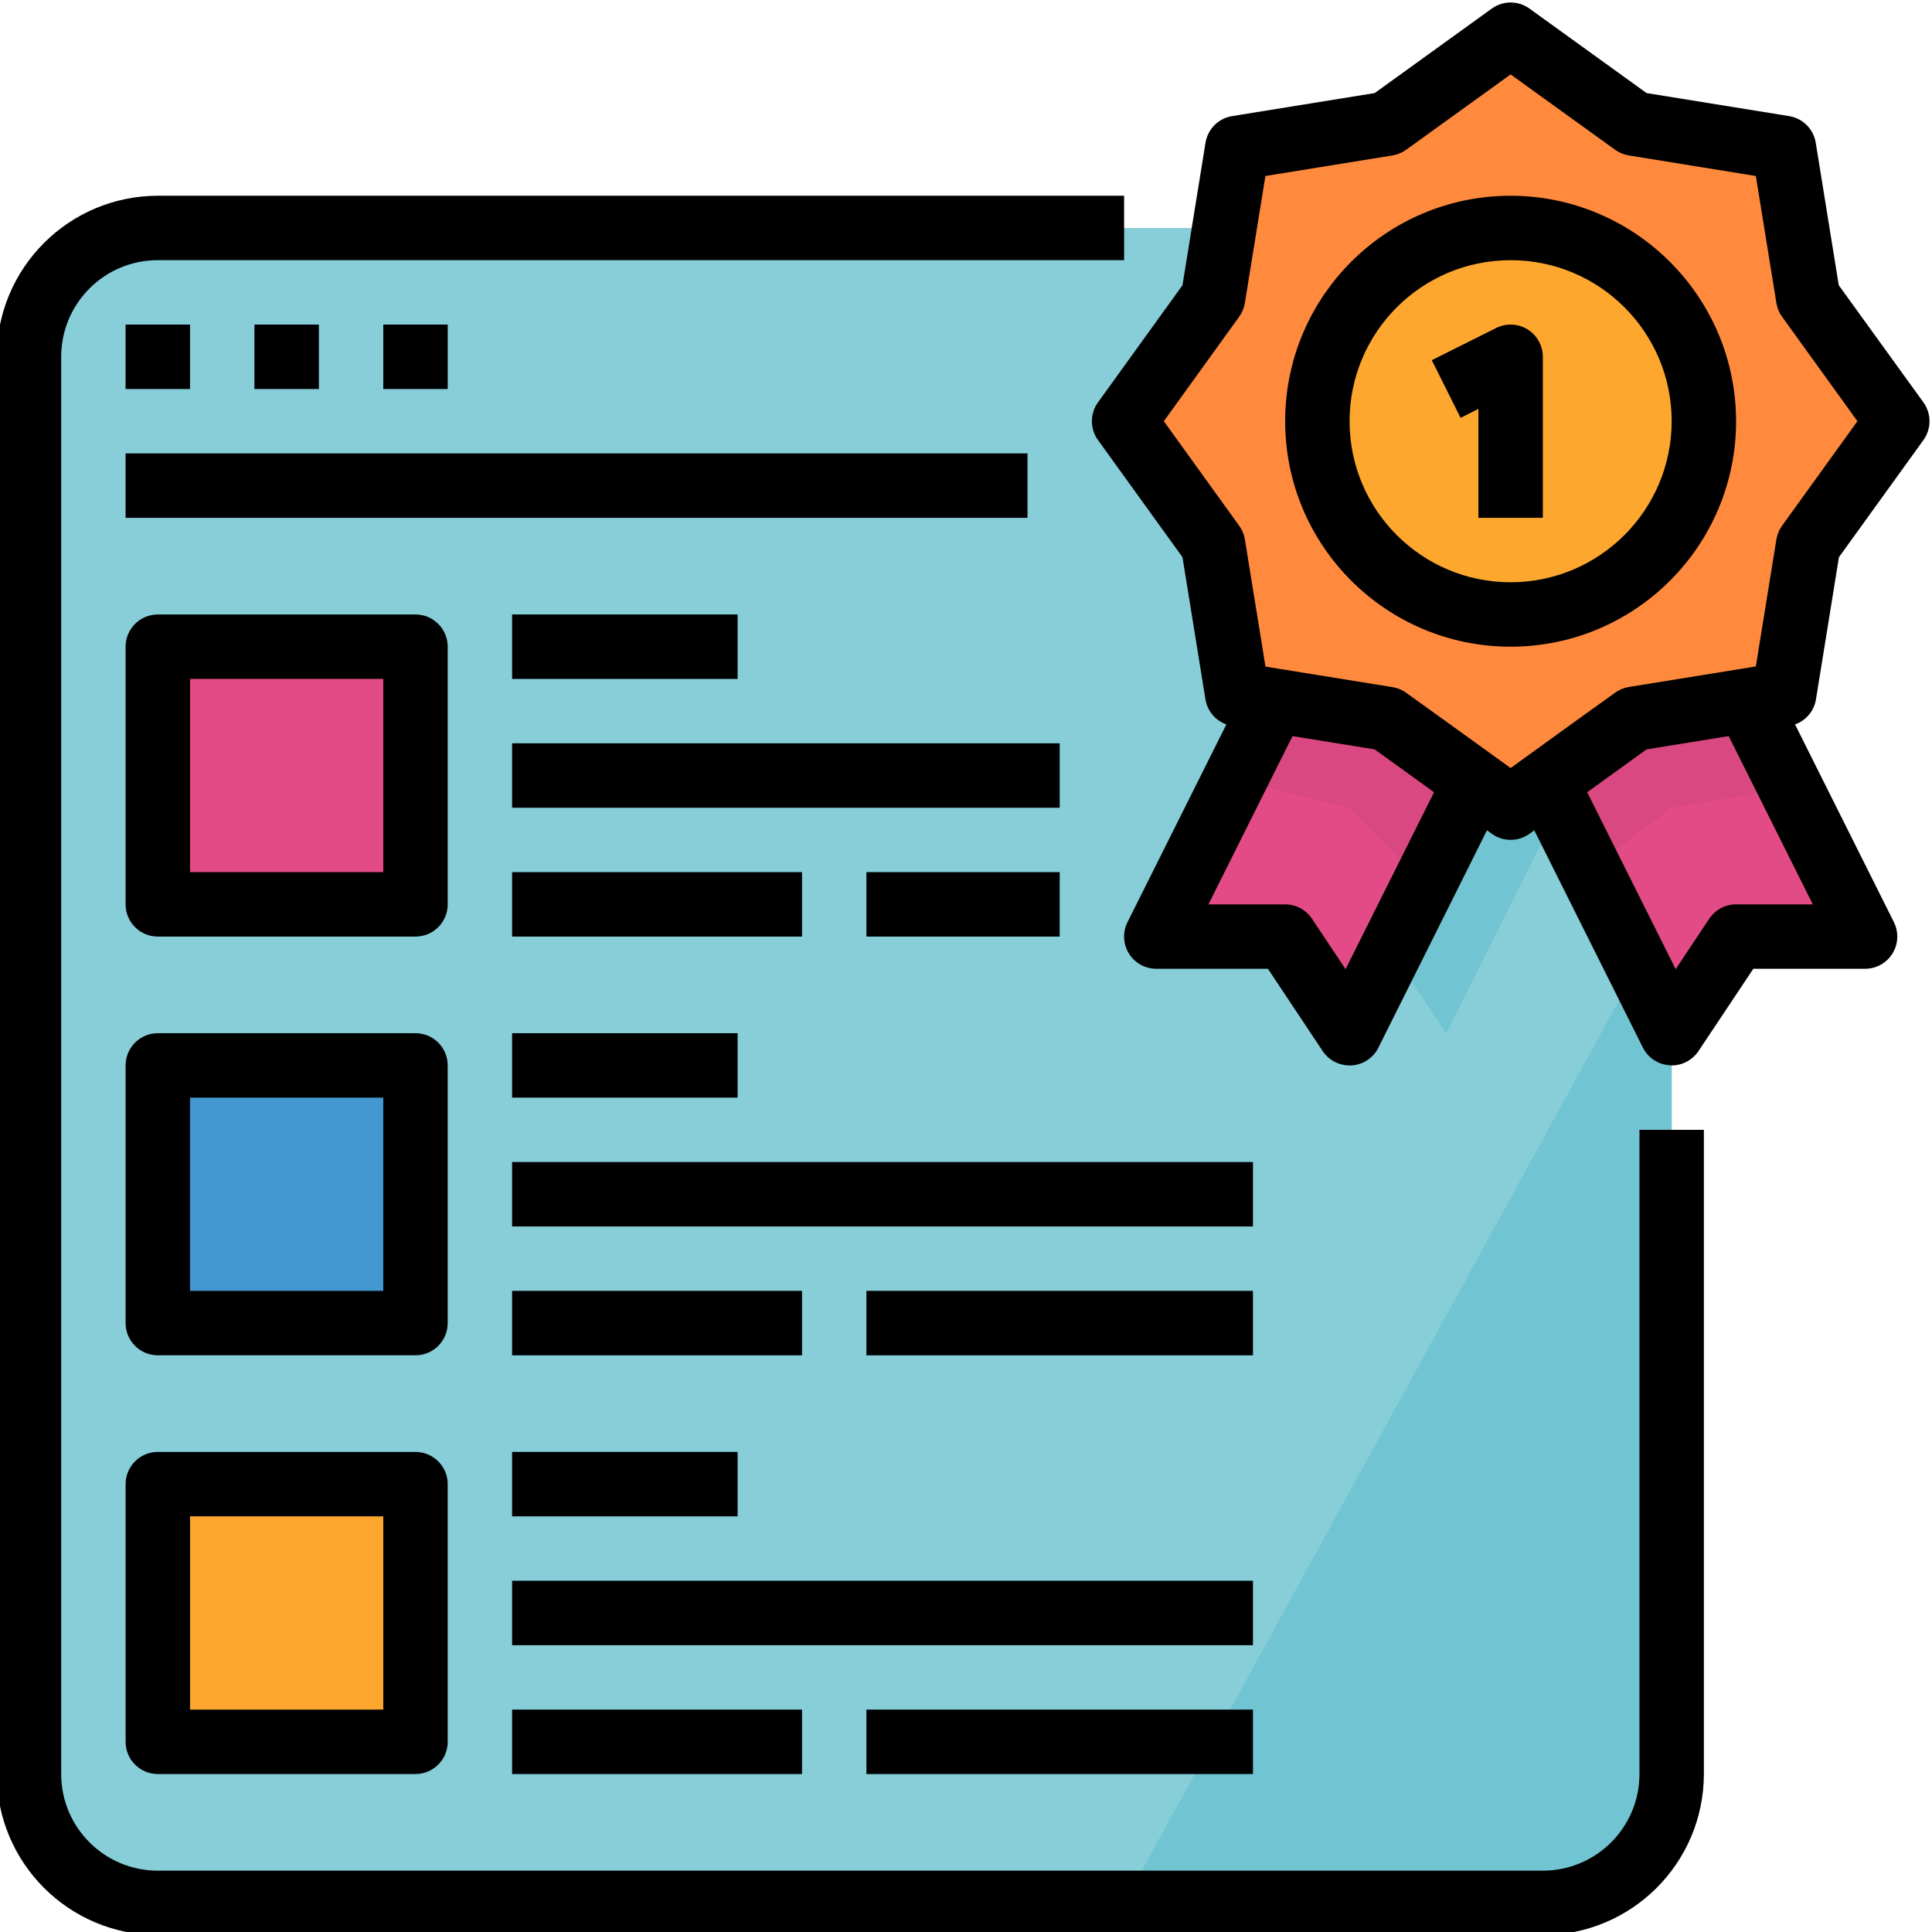
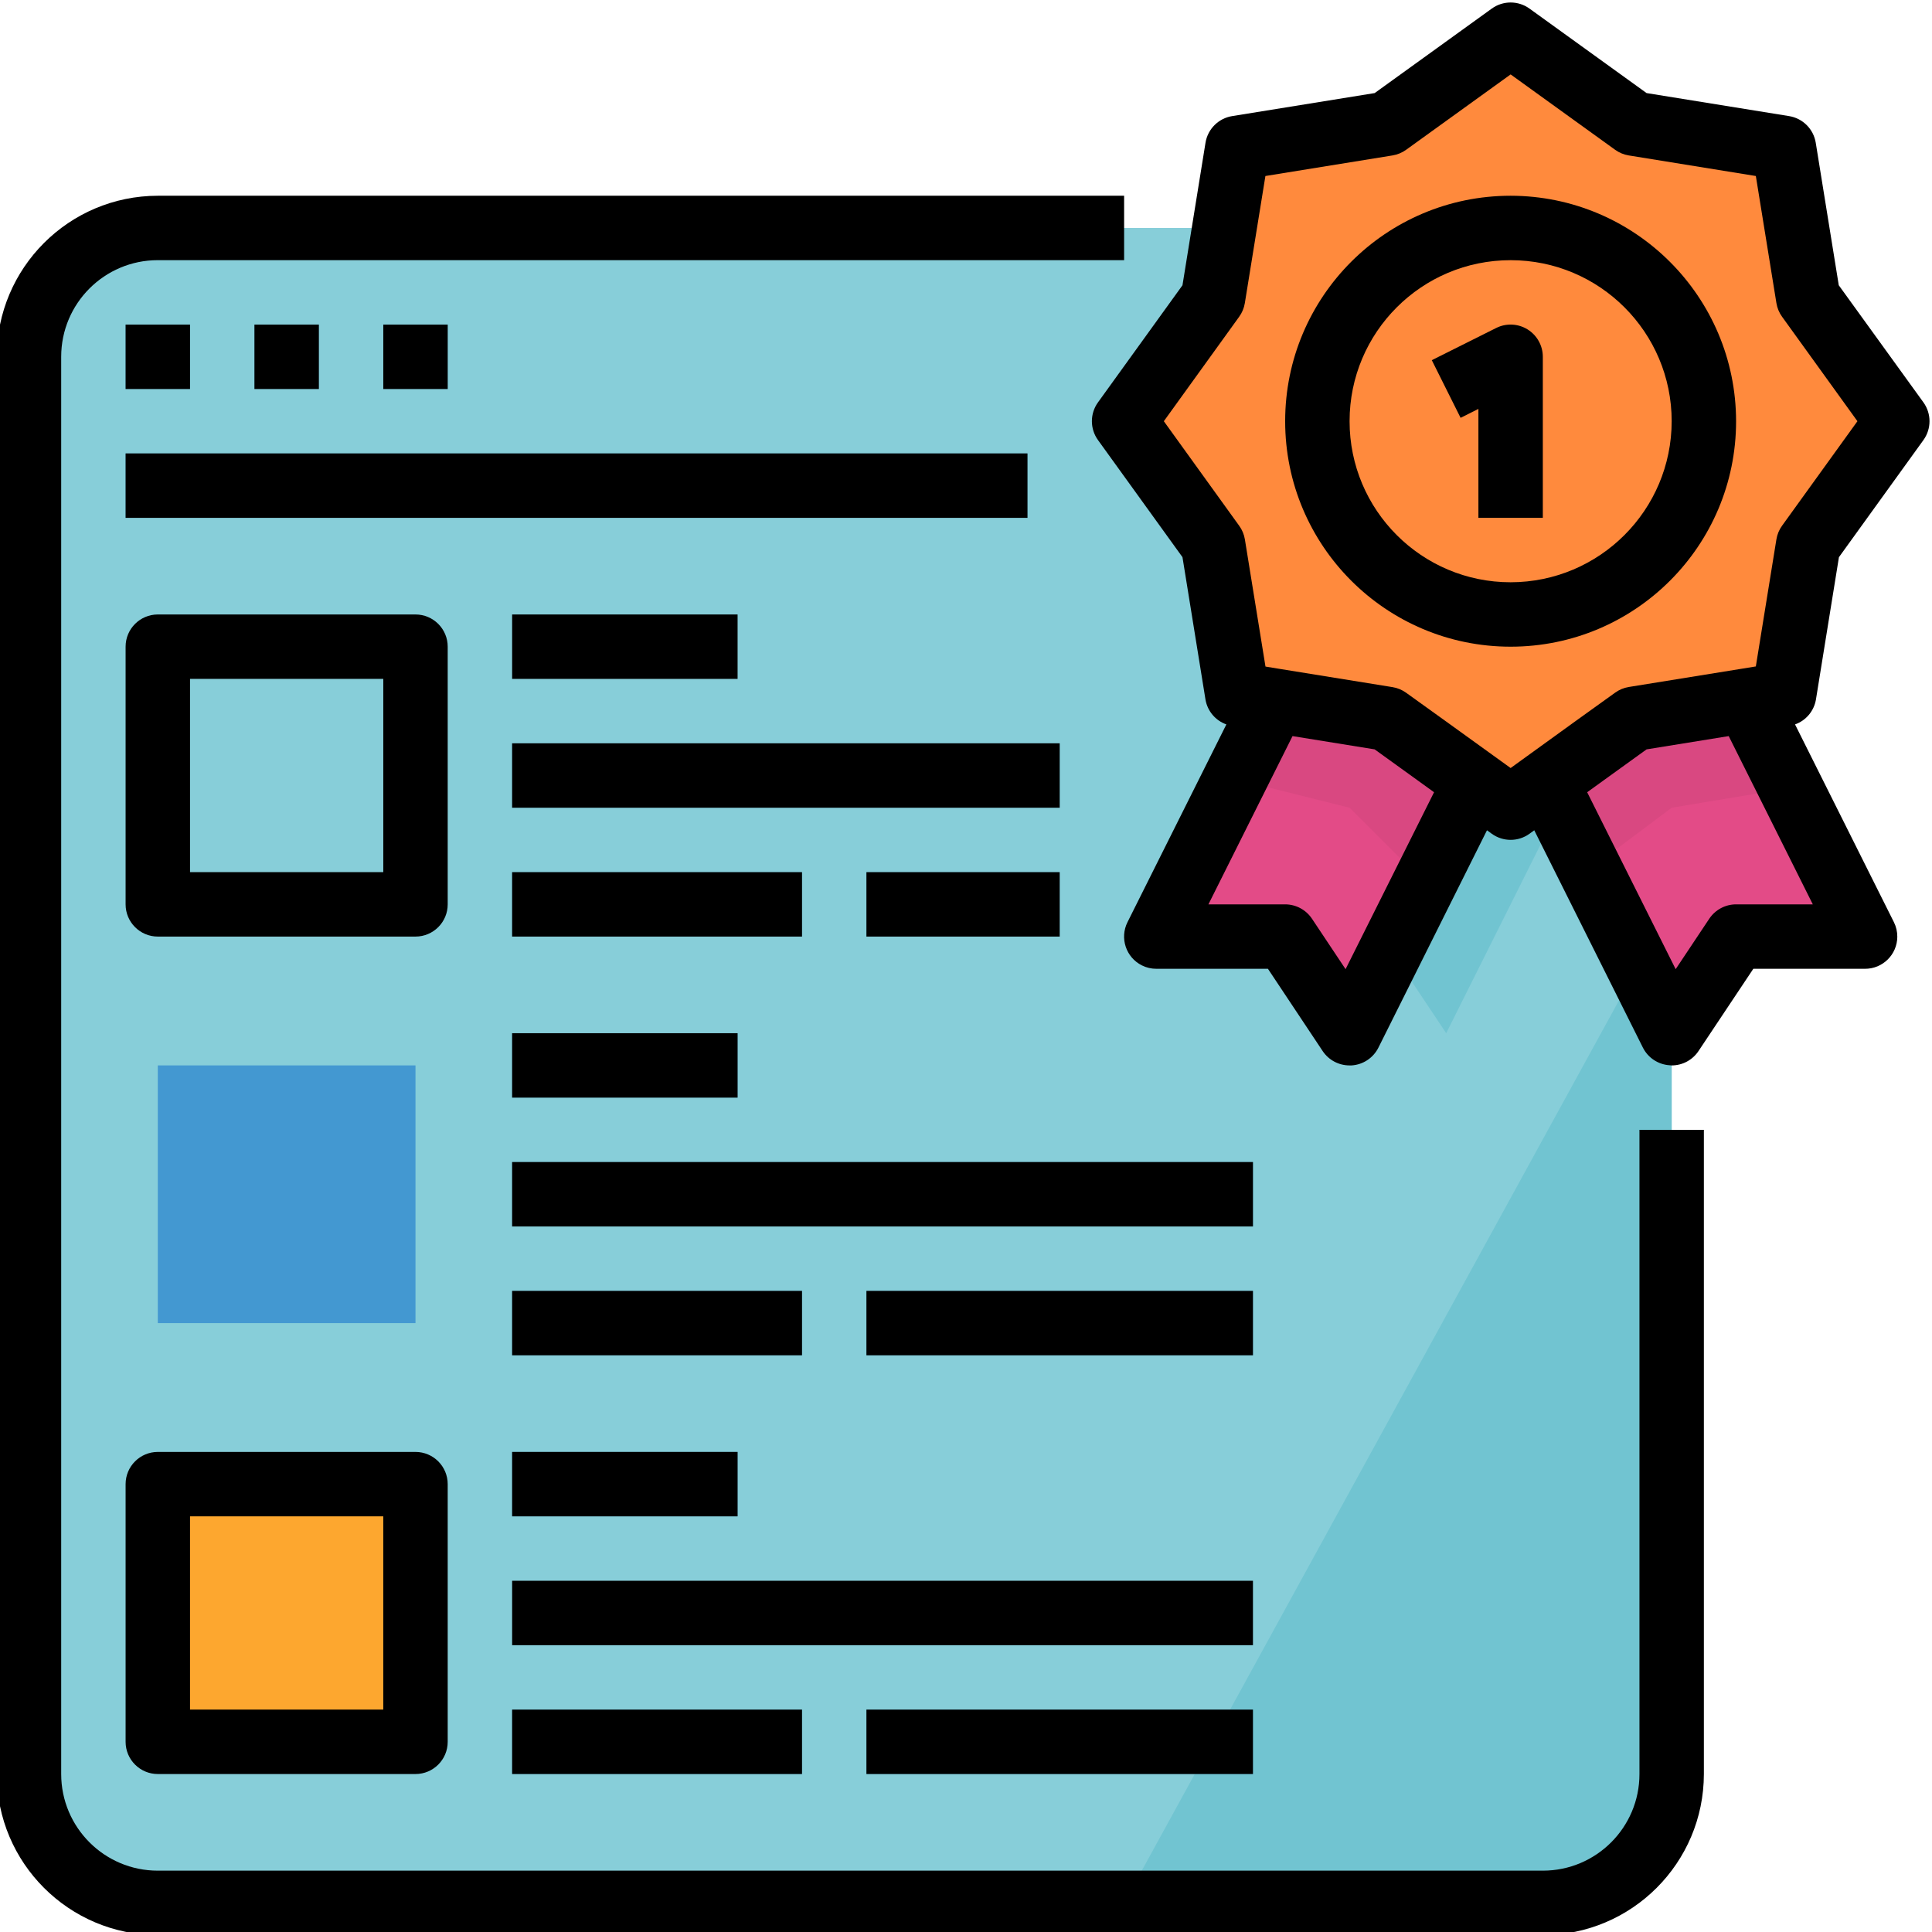
<svg xmlns="http://www.w3.org/2000/svg" height="596pt" viewBox="1 0 596.77 596" width="596pt">
  <path d="m49.746 70.027h427.812c21.98 0 39.797 17.82 39.797 39.797v437.766c0 21.977-17.816 39.797-39.797 39.797h-427.812c-21.977 0-39.797-17.82-39.797-39.797v-437.766c0-21.977 17.82-39.797 39.797-39.797zm0 0" fill="#87ced9" />
  <path d="m348.223 587.387h129.336c21.98 0 39.797-17.82 39.797-39.797v-268.629zm0 0" fill="#71c4d1" />
  <path d="m388.016 288.91h39.801l19.895 29.848 38.785-77.555-27.113-19.559-34.91-5.652zm0 0" fill="#71c4d1" />
  <g fill="#5eb3d1">
    <path d="m39.797 99.875h19.898v19.898h-19.898zm0 0" />
    <path d="m79.594 99.875h19.898v19.898h-19.898zm0 0" />
    <path d="m119.391 99.875h19.898v19.898h-19.898zm0 0" />
    <path d="m39.797 139.672h278.578v19.898h-278.578zm0 0" />
  </g>
  <path d="m467.613 10.332 38.074 27.473 46.344 7.5 7.5 46.344 27.469 38.074-27.469 38.078-7.5 46.34-46.344 7.504-38.074 27.469-38.078-27.469-46.344-7.504-7.5-46.34-27.469-38.078 27.469-38.074 7.5-46.344 46.344-7.5zm0 0" fill="#ff8a3d" />
-   <path d="m527.309 129.723c0 32.969-26.727 59.695-59.695 59.695s-59.695-26.727-59.695-59.695 26.727-59.695 59.695-59.695 59.695 26.727 59.695 59.695zm0 0" fill="#fda72f" />
  <path d="m505.688 221.645-27.113 19.559 38.781 77.555 19.898-29.848h39.797l-36.453-72.918zm0 0" fill="#e34b87" />
  <path d="m394.625 215.992-36.453 72.918h39.797l19.895 29.848 38.785-77.555-27.113-19.559zm0 0" fill="#e34b87" />
  <path d="m477.559 159.57h-19.898v-33.648l-5.5 2.758-8.895-17.809 19.898-9.949c4.914-2.457 10.895-.469 13.352 4.457.688 1.383 1.043 2.906 1.043 4.449zm0 0" fill="#ff8a3d" />
-   <path d="m49.746 199.367h79.594v79.594h-79.594zm0 0" fill="#e34b87" />
  <g fill="#5eb3d1">
-     <path d="m159.188 189.418h69.645v19.898h-69.645zm0 0" />
    <path d="m159.188 229.215h169.137v19.898h-169.137zm0 0" />
    <path d="m159.188 269.012h89.543v19.898h-89.543zm0 0" />
    <path d="m268.629 269.012h59.695v19.898h-59.695zm0 0" />
  </g>
  <path d="m49.746 328.707h79.594v79.594h-79.594zm0 0" fill="#4398d1" />
  <path d="m159.188 318.758h69.645v19.898h-69.645zm0 0" fill="#5eb3d1" />
  <path d="m159.188 358.555h228.832v19.898h-228.832zm0 0" fill="#5eb3d1" />
  <path d="m159.188 398.352h89.543v19.898h-89.543zm0 0" fill="#5eb3d1" />
  <path d="m268.629 398.352h119.391v19.898h-119.391zm0 0" fill="#5eb3d1" />
  <path d="m49.746 458.047h79.594v79.594h-79.594zm0 0" fill="#fda72f" />
  <path d="m159.188 448.098h69.645v19.898h-69.645zm0 0" fill="#5eb3d1" />
-   <path d="m159.188 487.895h228.832v19.898h-228.832zm0 0" fill="#5eb3d1" />
  <path d="m159.188 527.691h89.543v19.898h-89.543zm0 0" fill="#5eb3d1" />
  <path d="m268.629 527.691h119.391v19.898h-119.391zm0 0" fill="#5eb3d1" />
  <path d="m429.535 221.645-34.91-5.652-12.141 24.277 35.379 8.844 23.215 23.211 15.57-31.121zm0 0" fill="#d94881" />
  <path d="m554.09 242.996-13.492-27.004-34.91 5.652-27.113 19.559 13.461 26.902 25.32-18.992zm0 0" fill="#d94881" />
  <path d="m49.746 597.336h427.812c27.461-.031 49.719-22.285 49.746-49.746v-198.984h-19.898v198.984c0 16.484-13.359 29.848-29.848 29.848h-427.812c-16.484 0-29.848-13.363-29.848-29.848v-437.766c0-16.484 13.363-29.848 29.848-29.848h298.477v-19.898h-298.477c-27.461.031-49.715 22.289-49.746 49.746v437.766c.031 27.469 22.285 49.715 49.746 49.746zm0 0" />
  <path d="m39.797 99.875h19.898v19.898h-19.898zm0 0" />
-   <path d="m79.594 99.875h19.898v19.898h-19.898zm0 0" />
+   <path d="m79.594 99.875h19.898v19.898h-19.898m0 0" />
  <path d="m119.391 99.875h19.898v19.898h-19.898zm0 0" />
  <path d="m39.797 139.672h278.578v19.898h-278.578zm0 0" />
  <path d="m568.973 87.73-7.113-44.027c-.688-4.227-4-7.543-8.227-8.227l-44.027-7.113-36.172-26.098c-3.473-2.508-8.172-2.508-11.641 0l-36.176 26.098-44.027 7.113c-4.227.684-7.539 4-8.227 8.227l-7.113 44.027-26.098 36.172c-2.508 3.473-2.508 8.168 0 11.641l26.098 36.176 7.113 44.027c.617 3.52 3.074 6.438 6.445 7.629l-30.543 61.09c-2.457 4.914-.465 10.895 4.457 13.352 1.383.688 2.906 1.055 4.449 1.043h34.473l16.914 25.422c1.852 2.773 4.977 4.438 8.309 4.426h.617c3.539-.219 6.695-2.309 8.285-5.48l33.539-67.148 1.484 1.074c3.473 2.508 8.168 2.508 11.641 0l1.48-1.074 33.539 67.098c1.582 3.176 4.738 5.262 8.281 5.48l.625.051c3.324 0 6.43-1.66 8.277-4.426l16.945-25.422h34.473c5.492.031 9.969-4.398 10-9.898.008-1.562-.352-3.105-1.047-4.496l-30.543-61.09c3.371-1.191 5.832-4.109 6.449-7.629l7.113-44.027 26.098-36.176c2.504-3.473 2.504-8.168 0-11.641zm-152.34 211.25-10.387-15.59c-1.852-2.766-4.957-4.43-8.281-4.43h-23.699l25.98-51.973 25.367 4.098 13.215 9.531 5.133 3.711zm144.32-20.02h-23.699c-3.324 0-6.426 1.664-8.277 4.43l-10.387 15.59-27.332-54.652 5.137-3.711 13.211-9.531 25.371-4.102zm-9.48-116.98c-.914 1.25-1.512 2.695-1.762 4.227l-6.355 39.262-4.316.703-34.914 5.641c-1.531.25-2.984.848-4.238 1.762l-12.465 8.957-19.809 14.316-19.789-14.277-12.465-8.957c-1.254-.914-2.707-1.512-4.238-1.758l-34.914-5.641-4.316-.707-6.359-39.262c-.246-1.531-.844-2.973-1.758-4.227l-23.281-32.297 23.258-32.254c.914-1.254 1.512-2.695 1.762-4.23l6.355-39.258 39.262-6.355c1.531-.25 2.973-.848 4.227-1.762l32.258-23.262 32.254 23.262c1.254.914 2.695 1.512 4.23 1.762l39.258 6.355 6.355 39.258c.25 1.535.848 2.977 1.762 4.23l23.262 32.254zm0 0" />
  <path d="m467.613 60.078c-38.465 0-69.645 31.184-69.645 69.645 0 38.465 31.18 69.645 69.645 69.645 38.461 0 69.641-31.18 69.641-69.645-.047-38.434-31.199-69.594-69.641-69.645zm0 119.391c-27.473 0-49.746-22.277-49.746-49.746s22.273-49.742 49.746-49.742c27.469 0 49.746 22.273 49.746 49.742-.031 27.473-22.289 49.719-49.746 49.746zm0 0" />
  <path d="m472.836 101.359c-2.938-1.812-6.59-1.98-9.672-.438l-19.898 9.949 8.895 17.809 5.5-2.758v33.648h19.898v-49.746c0-3.441-1.789-6.645-4.723-8.465zm0 0" />
  <path d="m139.289 199.367c0-5.492-4.457-9.949-9.949-9.949h-79.594c-5.492 0-9.949 4.457-9.949 9.949v79.594c0 5.492 4.457 9.949 9.949 9.949h79.594c5.492 0 9.949-4.457 9.949-9.949zm-19.898 69.645h-59.695v-59.695h59.695zm0 0" />
  <path d="m159.188 189.418h69.645v19.898h-69.645zm0 0" />
  <path d="m159.188 229.215h169.137v19.898h-169.137zm0 0" />
  <path d="m159.188 269.012h89.543v19.898h-89.543zm0 0" />
  <path d="m268.629 269.012h59.695v19.898h-59.695zm0 0" />
-   <path d="m139.289 328.707c0-5.492-4.457-9.949-9.949-9.949h-79.594c-5.492 0-9.949 4.457-9.949 9.949v79.594c0 5.492 4.457 9.949 9.949 9.949h79.594c5.492 0 9.949-4.457 9.949-9.949zm-19.898 69.645h-59.695v-59.695h59.695zm0 0" />
  <path d="m159.188 318.758h69.645v19.898h-69.645zm0 0" />
  <path d="m159.188 358.555h228.832v19.898h-228.832zm0 0" />
  <path d="m159.188 398.352h89.543v19.898h-89.543zm0 0" />
  <path d="m268.629 398.352h119.391v19.898h-119.391zm0 0" />
  <path d="m129.34 448.098h-79.594c-5.492 0-9.949 4.457-9.949 9.949v79.594c0 5.492 4.457 9.949 9.949 9.949h79.594c5.492 0 9.949-4.461 9.949-9.949v-79.594c0-5.492-4.457-9.949-9.949-9.949zm-9.949 79.594h-59.695v-59.695h59.695zm0 0" />
  <path d="m159.188 448.098h69.645v19.898h-69.645zm0 0" />
  <path d="m159.188 487.895h228.832v19.898h-228.832zm0 0" />
  <path d="m159.188 527.691h89.543v19.898h-89.543zm0 0" />
  <path d="m268.629 527.691h119.391v19.898h-119.391zm0 0" />
</svg>